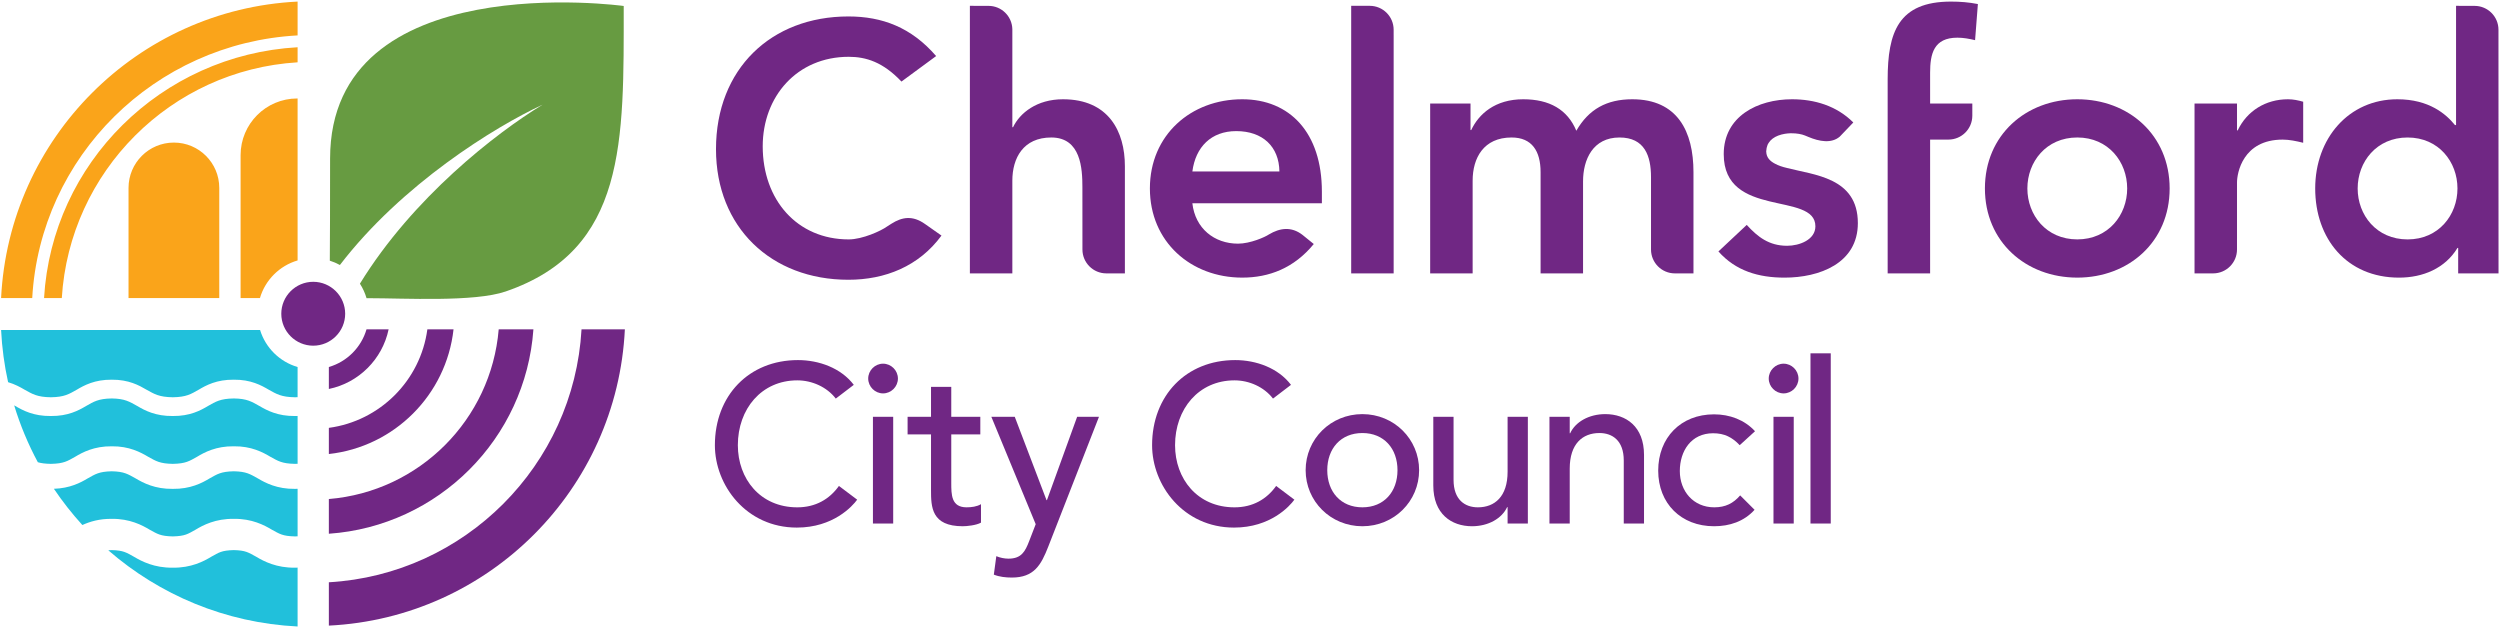
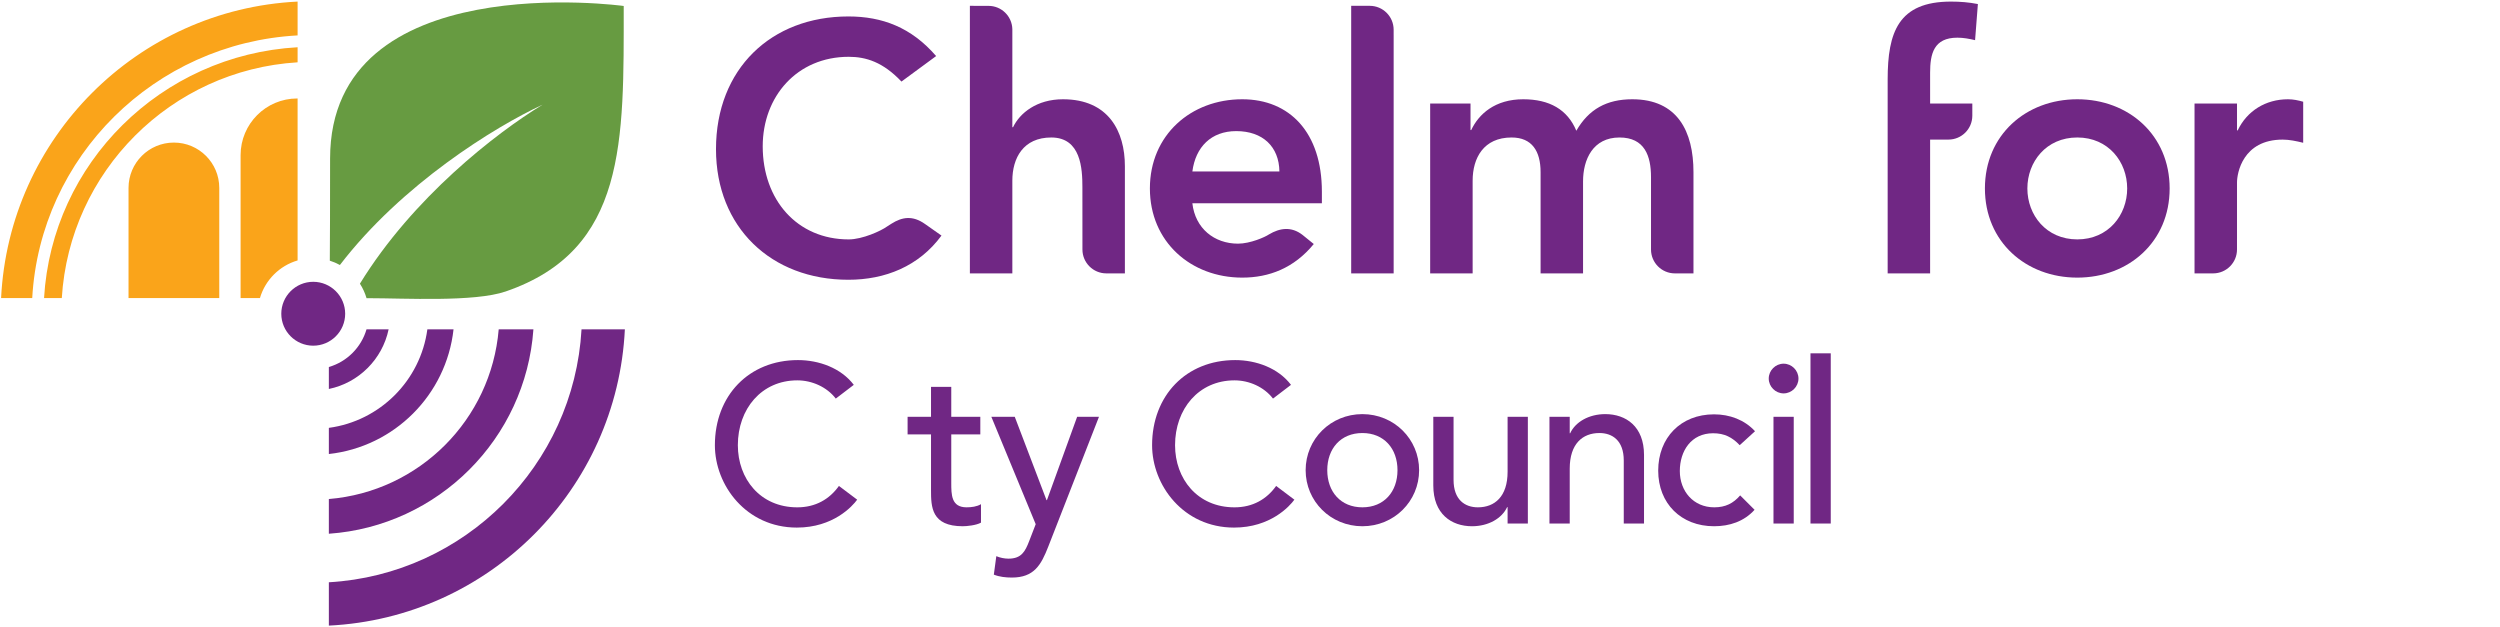
<svg xmlns="http://www.w3.org/2000/svg" xmlns:ns1="http://www.inkscape.org/namespaces/inkscape" xmlns:ns2="http://sodipodi.sourceforge.net/DTD/sodipodi-0.dtd" width="1000" height="250.967" id="svg8618" version="1.1" ns1:version="0.48.2 r9819" ns2:docname="A1.svg">
  <defs id="defs8620">
    <clipPath clipPathUnits="userSpaceOnUse" id="clipPath8077">
-       <path ns1:connector-curvature="0" d="m 139.92,738.62 3.96,0 0,6.42 -3.96,0 0,-6.42 z" id="path8079" />
-     </clipPath>
+       </clipPath>
    <clipPath clipPathUnits="userSpaceOnUse" id="clipPath8165">
      <path ns1:connector-curvature="0" d="m 238.14,738.62 3.96,0 0,6.42 -3.96,0 0,-6.42 z" id="path8167" />
    </clipPath>
    <clipPath clipPathUnits="userSpaceOnUse" id="clipPath9173">
      <path ns1:connector-curvature="0" d="m 568.218,1080.472 211.783,0 0,56.055 -211.783,0 0,-56.055 z" id="path9175" />
    </clipPath>
  </defs>
  <ns2:namedview id="base" pagecolor="#ffffff" bordercolor="#666666" borderopacity="1.0" ns1:pageopacity="0.0" ns1:pageshadow="2" ns1:zoom="0.35" ns1:cx="1111.3975" ns1:cy="31.305128" ns1:document-units="px" ns1:current-layer="layer1" showgrid="false" fit-margin-left="0.5" fit-margin-bottom="0.5" fit-margin-top="0.5" fit-margin-right="0.5" ns1:window-width="1920" ns1:window-height="1028" ns1:window-x="-8" ns1:window-y="-8" ns1:window-maximized="1" />
  <g ns1:label="Layer 1" ns1:groupmode="layer" id="layer1" transform="translate(-348.183,246.162)">
    <g id="g9517" transform="matrix(4.717,0,0,-4.717,-2335.774,5101.019)">
      <g transform="translate(0.871,0)" id="g9169">
        <g clip-path="url(#clipPath9173)" id="g9171">
          <g transform="translate(744.279,1125.18)" id="g9177">
            <path ns1:connector-curvature="0" id="path9179" style="fill:#702784;fill-opacity:1;fill-rule:nonzero;stroke:none" d="m 0,0 c 4.351,0 7.832,-3.031 7.832,-7.563 0,-4.531 -3.481,-7.561 -7.832,-7.561 -4.352,0 -7.833,3.03 -7.833,7.561 C -7.833,-3.031 -4.352,0 0,0 m 0,-11.883 c 2.641,0 4.231,2.07 4.231,4.32 0,2.253 -1.59,4.322 -4.231,4.322 -2.641,0 -4.233,-2.069 -4.233,-4.322 0,-2.25 1.592,-4.32 4.233,-4.32" />
          </g>
          <g transform="translate(779.995,1131.074)" id="g9181">
-             <path ns1:connector-curvature="0" id="path9183" style="fill:#702784;fill-opacity:1;fill-rule:nonzero;stroke:none" d="m 0,0 c 0,1.119 -0.905,2.025 -2.024,2.025 l -1.573,0.005 0,-10.114 -0.09,0 c -0.751,0.929 -2.191,2.19 -4.891,2.19 -4.111,0 -6.963,-3.302 -6.963,-7.564 0,-4.261 2.671,-7.561 7.111,-7.561 2.012,0 3.904,0.78 4.953,2.519 l 0.06,0 0,-2.159 3.422,0 L 0,0 z m -7.707,-17.778 c -2.642,0 -4.233,2.07 -4.233,4.32 0,2.253 1.591,4.322 4.233,4.322 2.64,0 4.23,-2.069 4.23,-4.322 0,-2.25 -1.59,-4.32 -4.23,-4.32" />
-           </g>
+             </g>
          <g transform="translate(762.144,1125.18)" id="g9185">
            <path ns1:connector-curvature="0" id="path9187" style="fill:#702784;fill-opacity:1;fill-rule:nonzero;stroke:none" d="m 0,0 c -1.89,0 -3.481,-0.991 -4.261,-2.639 l -0.06,0 0,2.279 -3.602,0 0,-14.405 1.588,0 c 1.113,0.006 2.013,0.91 2.013,2.025 l 0,0.916 0.001,0 0,4.772 c 0,0.78 0.48,3.631 3.871,3.631 0.57,0 1.14,-0.121 1.741,-0.269 l 0,3.481 C 0.871,-0.09 0.45,0 0,0" />
          </g>
          <g transform="translate(706.54,1125.18)" id="g9189">
            <path ns1:connector-curvature="0" id="path9191" style="fill:#702784;fill-opacity:1;fill-rule:nonzero;stroke:none" d="M 0,0 C -2.161,0 -3.691,-0.84 -4.742,-2.67 -5.492,-0.87 -7.021,0 -9.244,0 c -2.399,0 -3.779,-1.26 -4.411,-2.611 l -0.06,0 0,2.251 -3.422,0 0,-14.405 3.602,0 0,7.862 c 0,1.922 0.931,3.662 3.302,3.662 1.74,0 2.46,-1.169 2.46,-2.941 l 0,-8.583 3.601,0 0,7.803 c 0,1.861 0.841,3.721 3.092,3.721 2.131,0 2.671,-1.561 2.671,-3.361 l 0,-6.142 c 0.003,-1.116 0.907,-2.021 2.025,-2.021 l 1.576,0 0,8.583 C 5.192,-2.731 3.841,0 0,0" />
          </g>
          <g transform="translate(658.264,1125.18)" id="g9193">
            <path ns1:connector-curvature="0" id="path9195" style="fill:#702784;fill-opacity:1;fill-rule:nonzero;stroke:none" d="m 0,0 c -2.222,0 -3.661,-1.17 -4.232,-2.37 l -0.06,0 0,8.316 C -4.32,7.041 -5.21,7.92 -6.312,7.92 l -1.581,0.004 0,-22.689 3.601,0 0,7.862 c 0,1.922 0.93,3.662 3.301,3.662 2.521,0 2.64,-2.64 2.64,-4.232 l 0.003,-5.267 c 0,-1.118 0.908,-2.025 2.026,-2.025 l 1.574,0 0,9.093 C 5.252,-2.731 3.872,0 0,0" />
          </g>
          <g transform="translate(686.306,1130.628)" id="g9197">
            <path ns1:connector-curvature="0" id="path9199" style="fill:#702784;fill-opacity:1;fill-rule:nonzero;stroke:none" d="m 0,0 0,0.449 c 0,1.119 -0.906,2.027 -2.026,2.027 l -1.574,0 0,-22.69 3.601,0 L 0.001,0 0,0 z" />
          </g>
          <g transform="translate(678.574,1113.682)" id="g9201">
            <path ns1:connector-curvature="0" id="path9203" style="fill:#702784;fill-opacity:1;fill-rule:nonzero;stroke:none" d="m 0,0 c -0.942,0.726 -1.913,0.591 -2.846,0.034 -0.329,-0.223 -1.579,-0.78 -2.619,-0.78 -2.011,0 -3.631,1.29 -3.871,3.423 l 10.983,0 0,0.987 c 0,5.013 -2.731,7.834 -6.753,7.834 -4.351,0 -7.832,-3.031 -7.832,-7.563 0,-4.531 3.481,-7.561 7.832,-7.561 2.269,0 4.389,0.802 6.065,2.849 L 0,0 z m -5.616,8.798 c 2.251,0 3.632,-1.321 3.661,-3.422 l -7.381,0 c 0.27,2.071 1.591,3.422 3.72,3.422" />
          </g>
          <g transform="translate(646.573,1114.598)" id="g9205">
            <path ns1:connector-curvature="0" id="path9207" style="fill:#702784;fill-opacity:1;fill-rule:nonzero;stroke:none" d="m 0,0 c -1.051,0.748 -1.941,0.607 -2.856,0.028 -0.123,-0.079 -0.243,-0.154 -0.362,-0.232 -0.52,-0.378 -2.097,-1.098 -3.258,-1.098 -4.382,0 -7.293,3.361 -7.293,7.893 0,4.231 2.911,7.592 7.293,7.592 1.47,0 2.911,-0.45 4.472,-2.1 l 2.941,2.162 c -2.101,2.429 -4.562,3.36 -7.443,3.36 -6.542,0 -11.225,-4.442 -11.225,-11.255 0,-6.632 4.683,-11.074 11.225,-11.074 3.107,0 5.976,1.133 7.896,3.747 L 0,0 z" />
          </g>
          <g transform="translate(732.905,1121.761)" id="g9209">
            <path ns1:connector-curvature="0" id="path9211" style="fill:#702784;fill-opacity:1;fill-rule:nonzero;stroke:none" d="m 0,0 0.448,0 c 1.118,0 2.021,0.904 2.025,2.022 l 0,1.037 -3.579,0 0,2.611 c 0,1.59 0.3,2.972 2.312,2.972 0.51,0 0.989,-0.09 1.501,-0.211 l 0.238,3.062 c -0.75,0.149 -1.5,0.209 -2.281,0.209 -4.471,0 -5.37,-2.611 -5.37,-6.603 l 0,-16.445 3.6,0 0,11.344 1.106,0 L 0,0 z" />
          </g>
          <g transform="translate(719.638,1119.36)" id="g9213">
-             <path ns1:connector-curvature="0" id="path9215" style="fill:#702784;fill-opacity:1;fill-rule:nonzero;stroke:none" d="m 0,0 c -0.363,0.083 -0.701,0.198 -0.984,0.35 -0.45,0.231 -0.734,0.542 -0.751,1.015 l 0,0.001 C -1.736,1.38 -1.74,1.393 -1.74,1.41 c 0,0.021 0.008,0.039 0.01,0.06 0.002,0.071 0.012,0.144 0.027,0.22 0.015,0.063 0.031,0.123 0.053,0.18 0.011,0.037 0.02,0.07 0.037,0.11 0.014,0.032 0.035,0.061 0.053,0.091 0.009,0.017 0.017,0.033 0.027,0.048 0.179,0.286 0.465,0.486 0.801,0.618 0.006,0.002 0.015,0.005 0.023,0.008 0.087,0.033 0.177,0.061 0.269,0.086 0.087,0.023 0.175,0.04 0.263,0.056 0.022,0.003 0.045,0.009 0.067,0.011 0.076,0.011 0.151,0.021 0.226,0.028 C 0.131,2.927 0.148,2.927 0.163,2.927 0.229,2.932 0.296,2.94 0.362,2.94 0.378,2.94 0.394,2.936 0.411,2.936 0.846,2.938 1.258,2.866 1.55,2.746 1.647,2.713 1.739,2.671 1.831,2.63 2.78,2.229 3.798,2.056 4.497,2.65 l 1.15,1.202 C 4.214,5.285 2.335,5.82 0.451,5.82 c -2.911,0 -5.792,-1.441 -5.792,-4.652 0,-5.491 7.773,-3.15 7.773,-6.121 0,-1.141 -1.35,-1.651 -2.4,-1.651 -1.53,0 -2.492,0.75 -3.422,1.77 l -2.401,-2.251 c 1.47,-1.649 3.392,-2.22 5.612,-2.22 2.942,0 6.212,1.201 6.212,4.622 C 6.033,-0.789 2.291,-0.609 0,0" />
-           </g>
+             </g>
          <g transform="translate(594.688,1109.701)" id="g9217">
            <path ns1:connector-curvature="0" id="path9219" style="fill:#702784;fill-opacity:1;fill-rule:nonzero;stroke:none" d="m 0,0 c -1.494,0 -2.709,-1.215 -2.709,-2.709 0,-1.493 1.215,-2.708 2.709,-2.708 1.492,0 2.708,1.215 2.708,2.708 C 2.708,-1.215 1.492,0 0,0" />
          </g>
          <g transform="translate(621.016,1133.09)" id="g9221">
            <path ns1:connector-curvature="0" id="path9223" style="fill:#679b41;fill-opacity:1;fill-rule:nonzero;stroke:none" d="m 0,0 0,0.001 c 0,0 -24.899,3.437 -24.899,-12.946 0,-4.169 -0.01,-6.887 -0.024,-8.653 0.299,-0.093 0.585,-0.217 0.856,-0.366 5.248,6.843 13.111,11.699 17.183,13.592 -3.945,-2.407 -10.996,-7.868 -15.485,-15.177 0.243,-0.377 0.433,-0.79 0.561,-1.23 l 0.205,0 c 2.977,0 8.926,-0.345 11.591,0.569 C 0.256,-20.681 0,-11.466 0,0" />
          </g>
          <g transform="translate(568.218,1108.32)" id="g9225">
            <path ns1:connector-curvature="0" id="path9227" style="fill:#faa41a;fill-opacity:1;fill-rule:nonzero;stroke:none" d="m 0,0 2.64,0 c 0.335,5.998 2.93,11.406 6.954,15.39 4.027,3.987 9.489,6.556 15.55,6.885 l 0,2.869 C 11.562,24.474 0.668,13.581 0,0 M 20.31,12.121 20.31,0 21.95,0 c 0.45,1.535 1.658,2.743 3.194,3.193 l 0,13.735 c -0.009,0 -0.017,0 -0.026,0 -2.655,0 -4.808,-2.151 -4.808,-4.807 m -5.656,1.067 c -2.123,0 -3.847,-1.721 -3.847,-3.847 l 0,-9.341 7.695,0 0,9.341 c 0,2.126 -1.723,3.847 -3.848,3.847 M 3.643,0 5.148,0 c 0.658,10.74 9.253,19.336 19.996,19.994 l 0,1.278 C 19.356,20.943 14.146,18.486 10.299,14.678 6.455,10.872 3.978,5.722 3.643,0" />
          </g>
          <g transform="translate(593.138,1085.459)" id="g9229">
-             <path ns1:connector-curvature="0" id="path9231" style="fill:#21c0db;fill-opacity:1;fill-rule:nonzero;stroke:none" d="m 0,0 c -1.556,-0.024 -2.637,0.536 -3.275,0.921 -0.673,0.367 -0.891,0.544 -1.905,0.57 l -0.002,0 C -6.236,1.463 -6.445,1.287 -7.105,0.923 -7.731,0.541 -8.809,-0.026 -10.363,0 c -1.554,-0.024 -2.632,0.535 -3.273,0.918 -0.673,0.369 -0.89,0.545 -1.895,0.573 -0.109,-0.005 -0.208,-0.01 -0.301,-0.015 4.343,-3.776 9.925,-6.162 16.056,-6.463 l 0,4.994 C 0.183,0.005 0.147,-0.001 0.105,-0.001 0.07,-0.001 0.036,-0.001 0,0 m -3.144,7.568 c -0.668,0.369 -0.97,0.583 -2.036,0.606 l -0.002,0 C -6.286,8.151 -6.581,7.935 -7.237,7.571 c -0.63,-0.381 -1.62,-0.91 -3.127,-0.888 -1.503,-0.02 -2.499,0.501 -3.139,0.883 -0.669,0.368 -0.972,0.584 -2.028,0.608 -1.097,-0.025 -1.392,-0.24 -2.049,-0.605 -0.592,-0.358 -1.507,-0.839 -2.863,-0.879 0.731,-1.083 1.538,-2.111 2.415,-3.073 0.621,0.285 1.449,0.539 2.497,0.523 1.526,0.022 2.588,-0.545 3.213,-0.921 0.659,-0.359 0.898,-0.543 1.955,-0.568 1.061,0.028 1.27,0.203 1.929,0.567 0.626,0.381 1.7,0.949 3.252,0.922 l 0.002,0 C -3.65,4.166 -2.586,3.597 -1.958,3.221 -1.296,2.86 -1.06,2.676 0,2.651 0.08,2.654 0.153,2.656 0.224,2.66 l 0,4.03 C 0.149,6.687 0.078,6.681 0,6.683 -1.506,6.663 -2.502,7.185 -3.144,7.568 M 0,12.861 c -1.456,-0.016 -2.368,0.471 -3.012,0.849 -0.663,0.37 -1.051,0.626 -2.168,0.64 l -0.002,0 c -1.153,-0.015 -1.535,-0.27 -2.189,-0.637 -0.632,-0.379 -1.536,-0.868 -2.992,-0.852 -1.454,-0.016 -2.366,0.467 -3.009,0.849 -0.663,0.368 -1.05,0.623 -2.159,0.64 -1.148,-0.017 -1.529,-0.272 -2.181,-0.64 -0.633,-0.376 -1.536,-0.865 -2.99,-0.849 -1.457,-0.016 -2.369,0.471 -3.012,0.849 -0.033,0.02 -0.065,0.037 -0.097,0.055 0.513,-1.686 1.187,-3.299 2.007,-4.823 0.278,-0.082 0.614,-0.13 1.102,-0.138 1.108,0.02 1.406,0.235 2.059,0.599 0.627,0.378 1.612,0.907 3.112,0.89 1.474,0.017 2.452,-0.513 3.082,-0.887 0.657,-0.362 0.978,-0.583 2.085,-0.602 1.111,0.02 1.408,0.237 2.064,0.601 0.628,0.38 1.616,0.909 3.118,0.888 l 0.002,0 c 1.478,0.02 2.458,-0.508 3.09,-0.885 C -1.43,9.045 -1.109,8.823 0,8.804 0.079,8.805 0.152,8.809 0.224,8.811 l 0,4.055 C 0.171,12.865 0.124,12.86 0.071,12.86 c -0.024,0 -0.048,0 -0.071,0.001 m -2.958,7.296 -21.962,0 c 0.075,-1.513 0.276,-2.993 0.594,-4.427 0.585,-0.174 1.039,-0.424 1.403,-0.639 0.657,-0.365 1.062,-0.625 2.221,-0.64 1.157,0.016 1.541,0.271 2.192,0.636 0.631,0.376 1.528,0.867 2.979,0.854 1.422,0.012 2.315,-0.478 2.949,-0.852 0.656,-0.364 1.062,-0.623 2.219,-0.638 1.16,0.016 1.543,0.271 2.195,0.638 0.633,0.379 1.533,0.867 2.986,0.852 l 0.002,0 c 1.427,0.015 2.322,-0.474 2.959,-0.85 0.657,-0.365 1.063,-0.625 2.221,-0.64 0.078,10e-4 0.152,0.004 0.224,0.007 l 0,2.558 c -1.518,0.444 -2.719,1.629 -3.182,3.141" />
-           </g>
+             </g>
          <g transform="translate(621.114,1105.669)" id="g9233">
            <path ns1:connector-curvature="0" id="path9235" style="fill:#702784;fill-opacity:1;fill-rule:nonzero;stroke:none" d="m 0,0 -3.675,0 c -0.652,-11.524 -9.906,-20.785 -21.427,-21.448 l 0,-3.675 C -11.535,-24.455 -0.657,-13.57 0,0" />
          </g>
          <g transform="translate(613.359,1105.669)" id="g9237">
            <path ns1:connector-curvature="0" id="path9239" style="fill:#702784;fill-opacity:1;fill-rule:nonzero;stroke:none" d="m 0,0 -2.943,0 c -0.321,-3.828 -2,-7.26 -4.563,-9.825 -2.569,-2.567 -6.007,-4.247 -9.841,-4.564 l 0,-2.943 C -8.066,-16.683 -0.657,-9.277 0,0" />
          </g>
          <g transform="translate(606.585,1105.669)" id="g9241">
            <path ns1:connector-curvature="0" id="path9243" style="fill:#702784;fill-opacity:1;fill-rule:nonzero;stroke:none" d="m 0,0 -2.219,0 c -0.294,-2.169 -1.294,-4.108 -2.77,-5.584 -1.476,-1.475 -3.415,-2.476 -5.584,-2.77 l 0,-2.218 C -5.02,-9.96 -0.612,-5.553 0,0" />
          </g>
          <g transform="translate(601.08,1105.669)" id="g9245">
            <path ns1:connector-curvature="0" id="path9247" style="fill:#702784;fill-opacity:1;fill-rule:nonzero;stroke:none" d="m 0,0 -1.874,0 c -0.449,-1.536 -1.658,-2.745 -3.194,-3.194 l 0,-1.862 C -2.532,-4.532 -0.53,-2.533 0,0" />
          </g>
          <g transform="translate(639,1099.798)" id="g9249">
            <path ns1:connector-curvature="0" id="path9251" style="fill:#702784;fill-opacity:1;fill-rule:nonzero;stroke:none" d="m 0,0 c -0.764,0.992 -2.024,1.546 -3.265,1.546 -3.035,0 -5.04,-2.424 -5.04,-5.499 0,-2.843 1.89,-5.269 5.04,-5.269 1.547,0 2.731,0.688 3.532,1.814 l 1.547,-1.164 c -0.401,-0.553 -2.024,-2.367 -5.117,-2.367 -4.295,0 -6.949,3.589 -6.949,6.986 0,4.202 2.883,7.218 7.045,7.218 1.775,0 3.646,-0.668 4.734,-2.1 L 0,0 z" />
          </g>
          <g transform="translate(643.009,1102.758)" id="g9253">
-             <path ns1:connector-curvature="0" id="path9255" style="fill:#702784;fill-opacity:1;fill-rule:nonzero;stroke:none" d="m 0,0 c 0.687,0 1.26,-0.573 1.26,-1.26 0,-0.688 -0.573,-1.26 -1.26,-1.26 -0.687,0 -1.26,0.572 -1.26,1.26 C -1.26,-0.573 -0.687,0 0,0 m -0.859,-4.506 1.718,0 0,-9.05 -1.718,0 0,9.05 z" />
-           </g>
+             </g>
          <g transform="translate(651.256,1096.763)" id="g9257">
            <path ns1:connector-curvature="0" id="path9259" style="fill:#702784;fill-opacity:1;fill-rule:nonzero;stroke:none" d="m 0,0 -2.463,0 0,-4.105 c 0,-1.012 0,-2.081 1.299,-2.081 0.4,0 0.878,0.058 1.221,0.267 l 0,-1.565 c -0.401,-0.229 -1.203,-0.306 -1.546,-0.306 -2.654,0 -2.692,1.623 -2.692,3.074 l 0,4.716 -1.986,0 0,1.489 1.986,0 0,2.539 1.718,0 0,-2.539 L 0,1.489 0,0 z" />
          </g>
          <g transform="translate(652.192,1098.252)" id="g9261">
            <path ns1:connector-curvature="0" id="path9263" style="fill:#702784;fill-opacity:1;fill-rule:nonzero;stroke:none" d="m 0,0 1.986,0 2.691,-7.064 0.038,0 L 7.274,0 9.126,0 4.83,-10.997 c -0.611,-1.565 -1.202,-2.634 -3.093,-2.634 -0.515,0 -1.05,0.057 -1.527,0.248 l 0.21,1.565 c 0.325,-0.134 0.687,-0.21 1.031,-0.21 1.088,0 1.413,0.592 1.757,1.49 L 3.761,-9.106 0,0 z" />
          </g>
          <g transform="translate(676.075,1099.798)" id="g9265">
            <path ns1:connector-curvature="0" id="path9267" style="fill:#702784;fill-opacity:1;fill-rule:nonzero;stroke:none" d="m 0,0 c -0.763,0.992 -2.024,1.546 -3.265,1.546 -3.035,0 -5.04,-2.424 -5.04,-5.499 0,-2.843 1.89,-5.269 5.04,-5.269 1.547,0 2.731,0.688 3.532,1.814 l 1.547,-1.164 c -0.401,-0.553 -2.024,-2.367 -5.117,-2.367 -4.296,0 -6.949,3.589 -6.949,6.986 0,4.202 2.883,7.218 7.045,7.218 1.776,0 3.646,-0.668 4.734,-2.1 L 0,0 z" />
          </g>
          <g transform="translate(683.655,1098.481)" id="g9269">
            <path ns1:connector-curvature="0" id="path9271" style="fill:#702784;fill-opacity:1;fill-rule:nonzero;stroke:none" d="m 0,0 c 2.691,0 4.811,-2.12 4.811,-4.754 0,-2.634 -2.12,-4.754 -4.811,-4.754 -2.692,0 -4.811,2.12 -4.811,4.754 C -4.811,-2.12 -2.692,0 0,0 m 0,-7.904 c 1.833,0 2.978,1.318 2.978,3.15 0,1.832 -1.145,3.15 -2.978,3.15 -1.833,0 -2.978,-1.318 -2.978,-3.15 0,-1.832 1.145,-3.15 2.978,-3.15" />
          </g>
          <g transform="translate(697.687,1089.202)" id="g9273">
            <path ns1:connector-curvature="0" id="path9275" style="fill:#702784;fill-opacity:1;fill-rule:nonzero;stroke:none" d="m 0,0 -1.718,0 0,1.394 -0.038,0 c -0.439,-0.955 -1.585,-1.623 -2.979,-1.623 -1.756,0 -3.283,1.05 -3.283,3.455 l 0,5.824 1.718,0 0,-5.346 c 0,-1.699 0.973,-2.329 2.062,-2.329 1.431,0 2.52,0.916 2.52,3.016 l 0,4.659 L 0,9.05 0,0 z" />
          </g>
          <g transform="translate(699.519,1098.252)" id="g9277">
            <path ns1:connector-curvature="0" id="path9279" style="fill:#702784;fill-opacity:1;fill-rule:nonzero;stroke:none" d="m 0,0 1.719,0 0,-1.394 0.038,0 c 0.438,0.955 1.584,1.623 2.978,1.623 1.756,0 3.284,-1.05 3.284,-3.455 l 0,-5.824 -1.718,0 0,5.346 c 0,1.7 -0.974,2.329 -2.063,2.329 -1.432,0 -2.519,-0.916 -2.519,-3.016 l 0,-4.659 L 0,-9.05 0,0 z" />
          </g>
          <g transform="translate(715.652,1095.846)" id="g9281">
            <path ns1:connector-curvature="0" id="path9283" style="fill:#702784;fill-opacity:1;fill-rule:nonzero;stroke:none" d="m 0,0 c -0.629,0.668 -1.298,1.012 -2.253,1.012 -1.87,0 -2.825,-1.508 -2.825,-3.207 0,-1.699 1.145,-3.074 2.921,-3.074 0.955,0 1.623,0.343 2.196,1.012 l 1.222,-1.222 c -0.897,-0.992 -2.119,-1.394 -3.437,-1.394 -2.788,0 -4.735,1.928 -4.735,4.716 0,2.787 1.91,4.773 4.735,4.773 1.318,0 2.577,-0.458 3.475,-1.432 L 0,0 z" />
          </g>
          <g transform="translate(719.375,1102.758)" id="g9285">
            <path ns1:connector-curvature="0" id="path9287" style="fill:#702784;fill-opacity:1;fill-rule:nonzero;stroke:none" d="m 0,0 c 0.687,0 1.26,-0.573 1.26,-1.26 0,-0.688 -0.573,-1.26 -1.26,-1.26 -0.688,0 -1.261,0.572 -1.261,1.26 C -1.261,-0.573 -0.688,0 0,0 m -0.859,-4.506 1.718,0 0,-9.05 -1.718,0 0,9.05 z" />
          </g>
        </g>
      </g>
      <path id="path9289" style="fill:#702784;fill-opacity:1;fill-rule:nonzero;stroke:none" d="m 722.525,1103.636 1.719,0 0,-14.433 -1.719,0 0,14.433 z" ns1:connector-curvature="0" />
    </g>
  </g>
</svg>